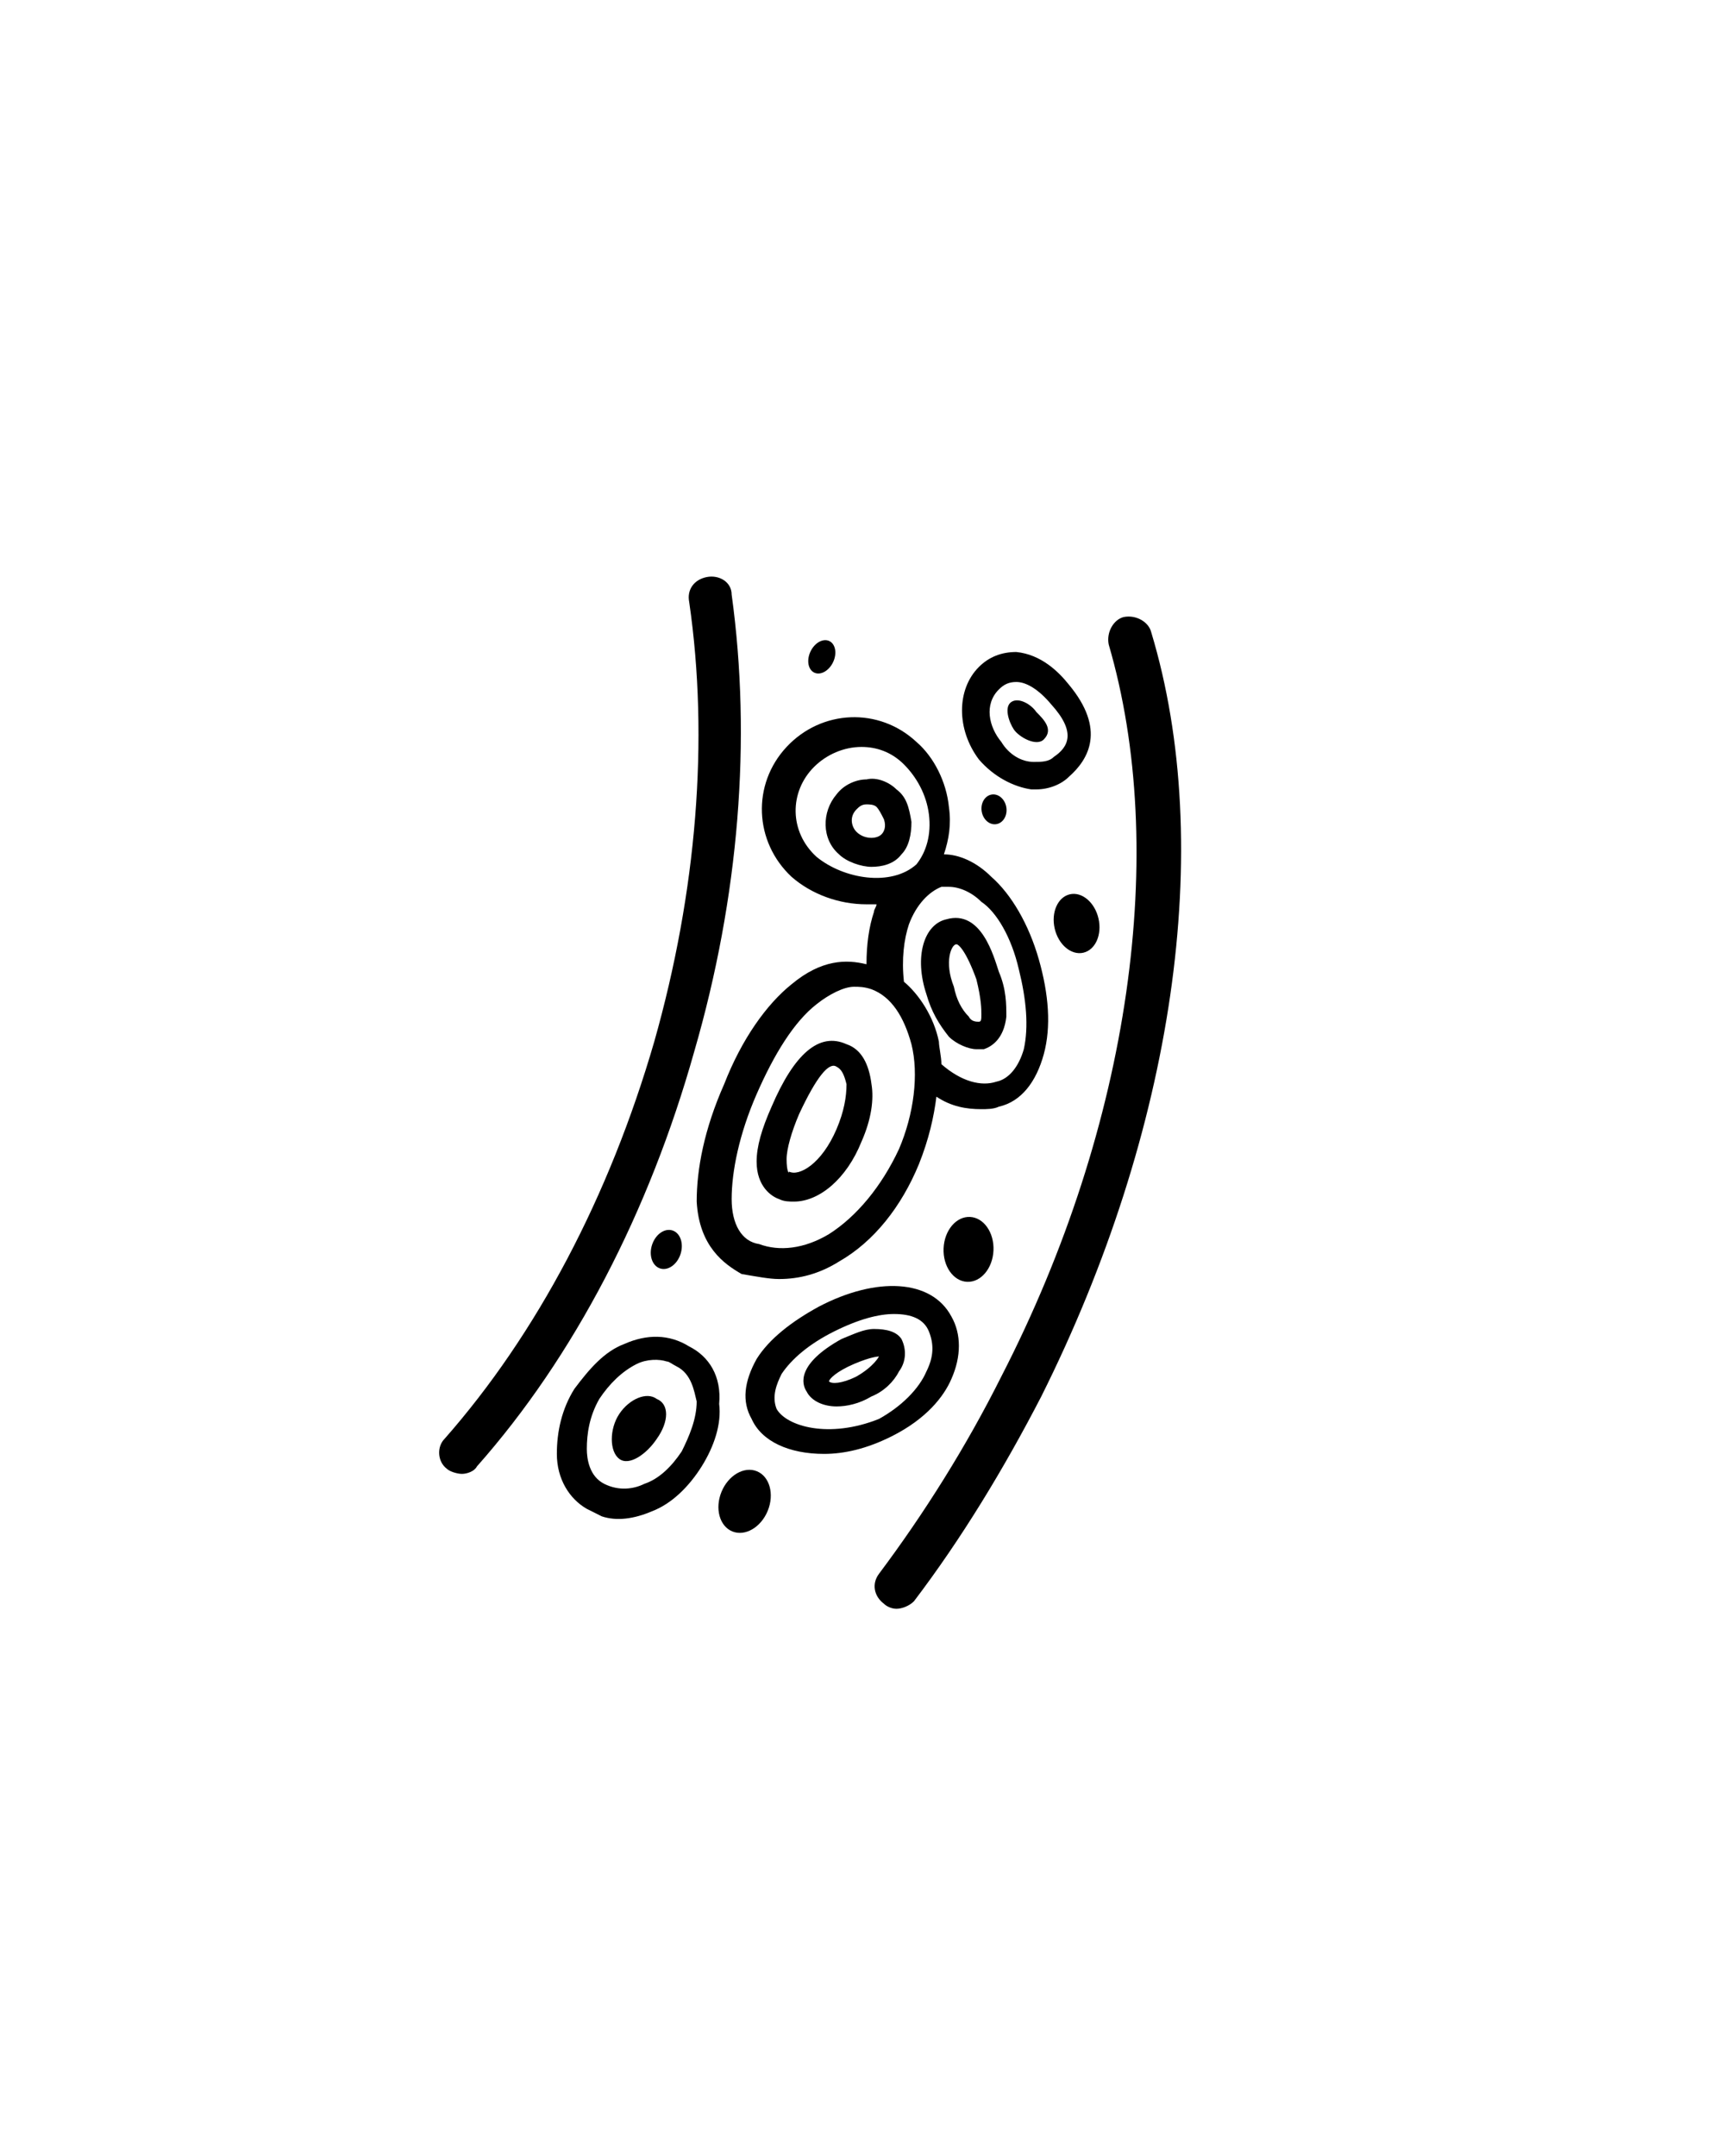
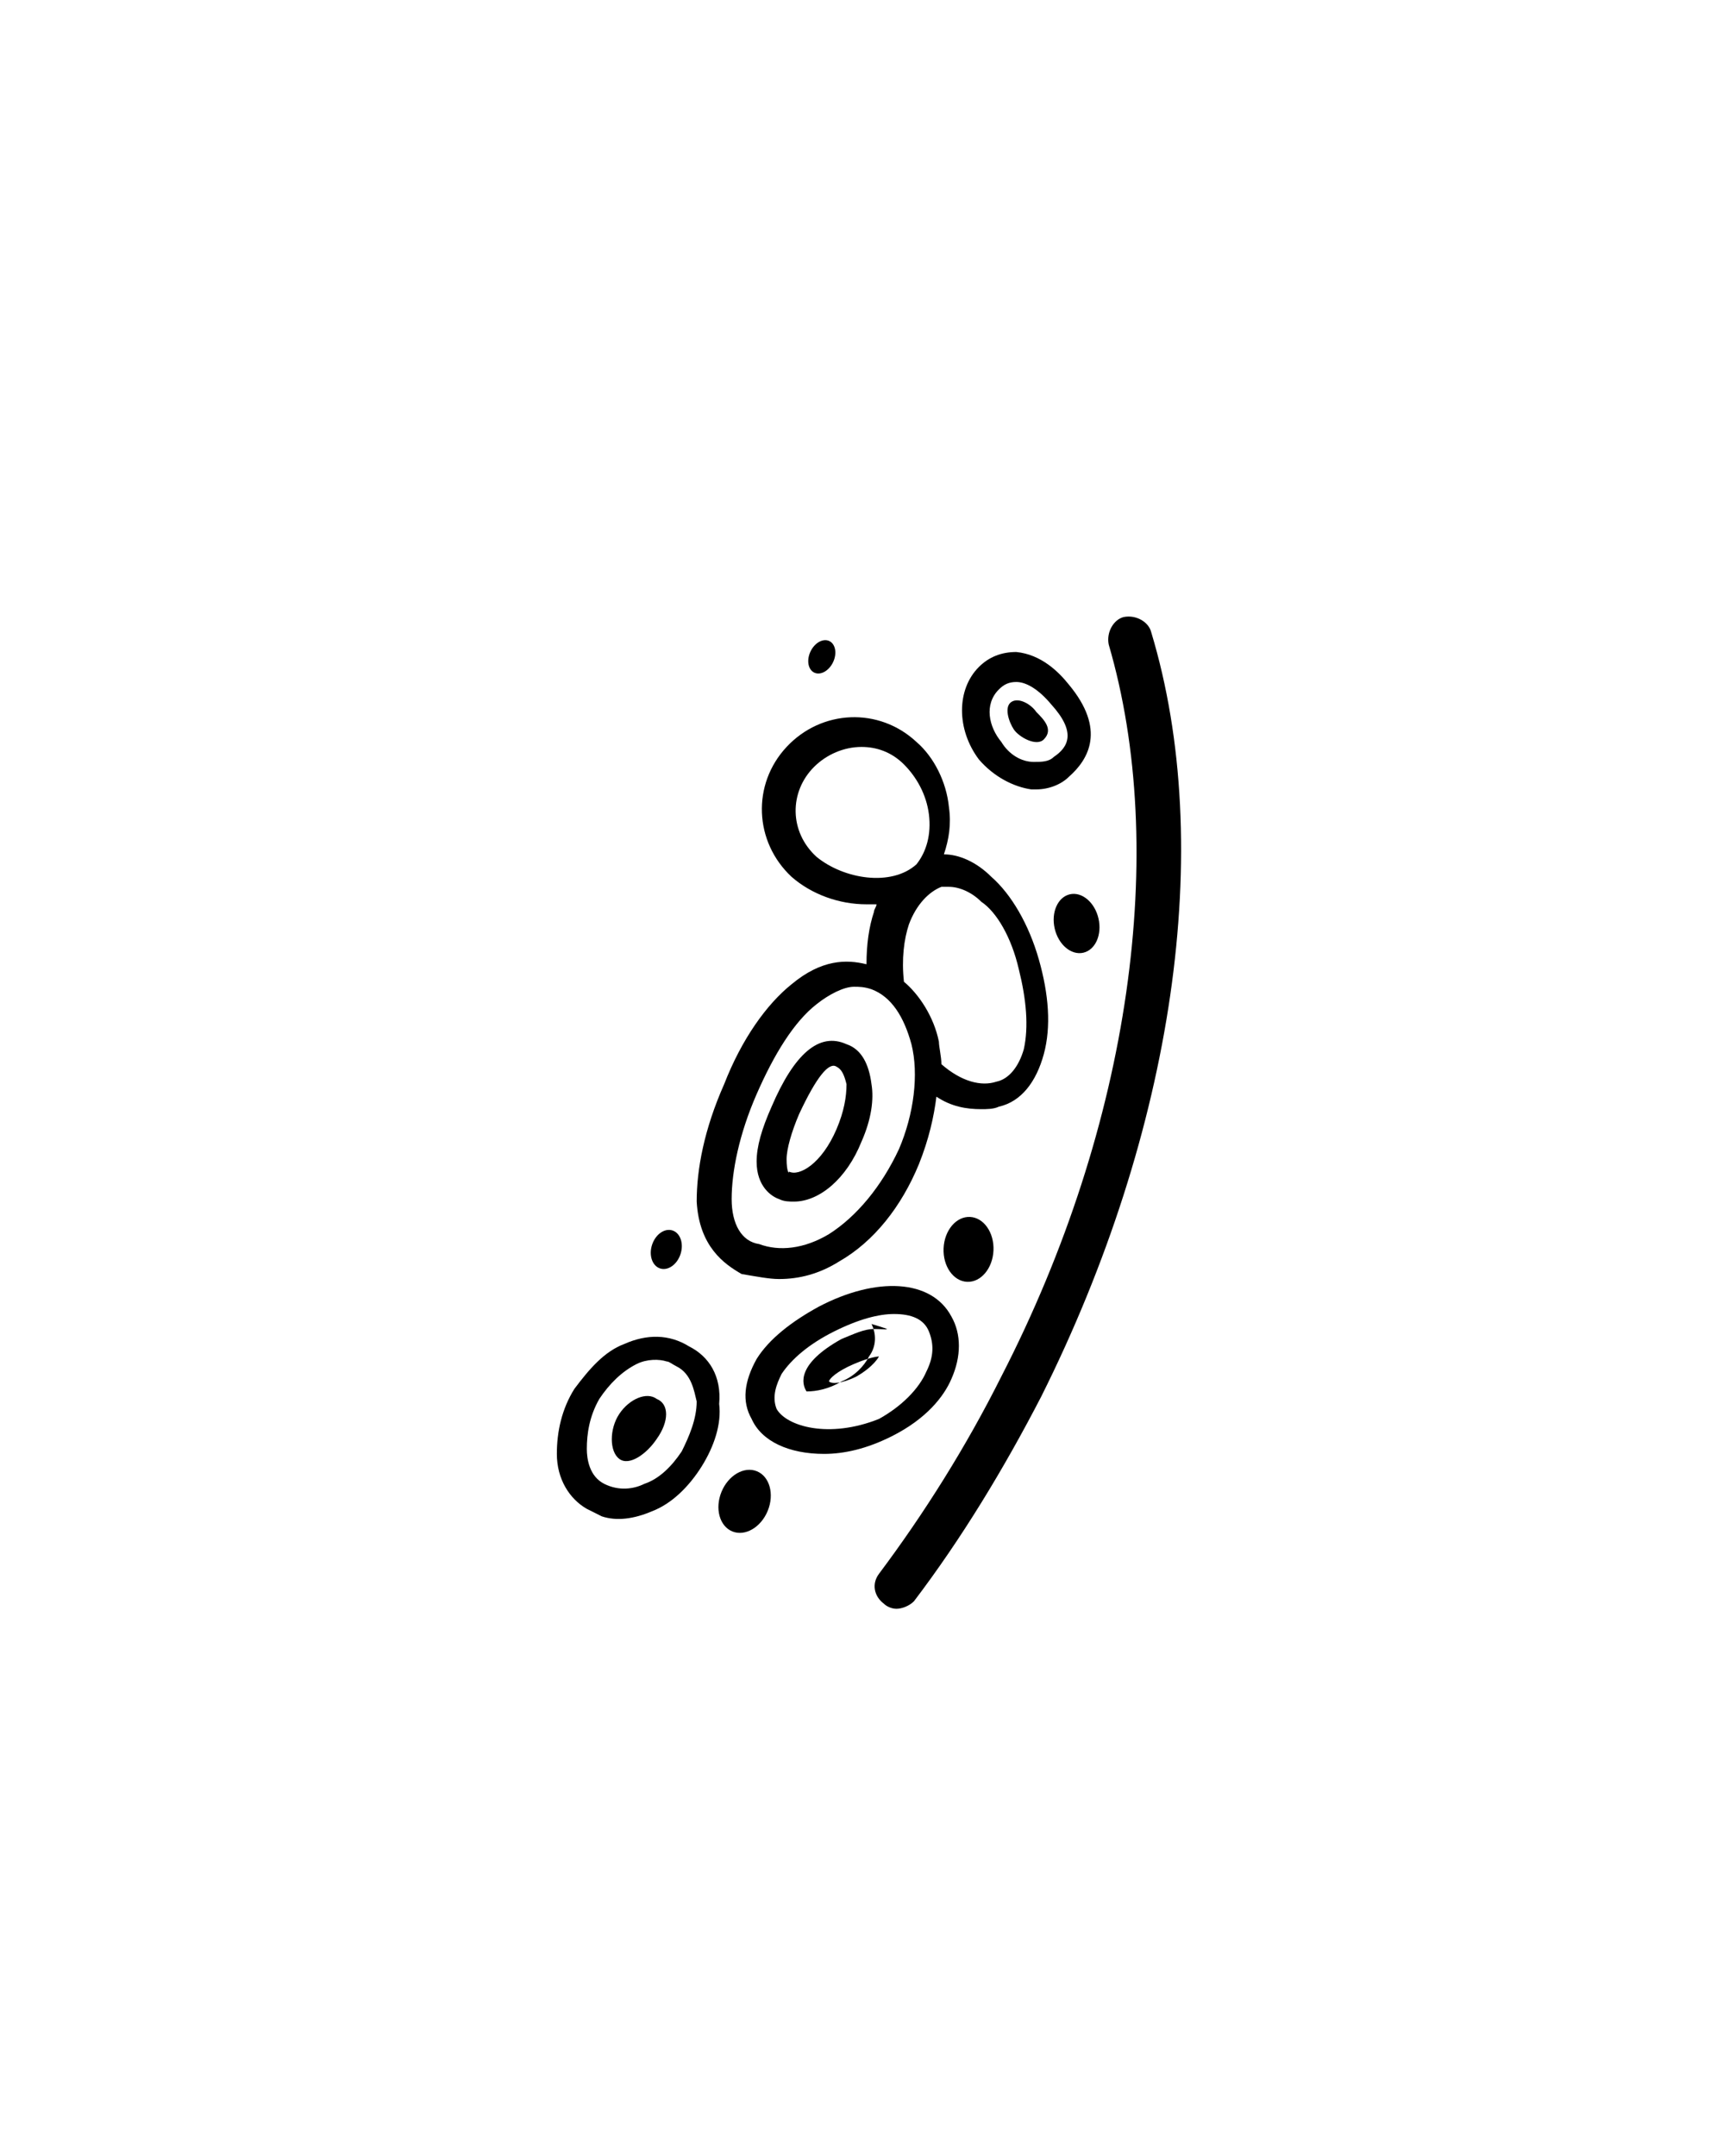
<svg xmlns="http://www.w3.org/2000/svg" version="1.1" id="Layer_1" x="0px" y="0px" viewBox="0 0 69 86.3" style="enable-background:new 0 0 69 86.3;" xml:space="preserve">
  <g>
-     <path d="M35.9,31.6c-0.3-0.3-0.8-0.5-1.2-0.4c-0.4,0-0.9,0.2-1.2,0.6c-0.6,0.7-0.6,1.8,0.1,2.4c0.3,0.3,0.9,0.5,1.3,0.5   c0.4,0,0.9-0.1,1.2-0.5c0.3-0.3,0.4-0.8,0.4-1.3C36.4,32.3,36.3,31.9,35.9,31.6z M35.3,33.4c-0.2,0.2-0.7,0.2-1-0.1   c-0.2-0.2-0.3-0.6,0-0.9c0.1-0.1,0.2-0.2,0.4-0.2c0,0,0,0,0,0c0.1,0,0.3,0,0.4,0.1c0.1,0.1,0.2,0.3,0.3,0.5   C35.5,33.1,35.4,33.3,35.3,33.4z" />
    <path d="M46.1,25.3c-0.1-0.4-0.6-0.7-1.1-0.6c-0.4,0.1-0.7,0.6-0.6,1.1c2.4,8.2,0.9,19.2-4.3,29.3c-1.4,2.8-3.1,5.5-4.9,7.9   c-0.3,0.4-0.2,0.9,0.2,1.2c0.1,0.1,0.3,0.2,0.5,0.2c0.2,0,0.5-0.1,0.7-0.3c1.9-2.5,3.6-5.3,5.1-8.2C47,45.3,48.7,33.9,46.1,25.3z" />
-     <path d="M29.3,23.8c0-0.5-0.5-0.8-1-0.7s-0.8,0.5-0.7,1c0.8,5.5,0.3,11.6-1.4,17.6c-1.8,6.2-4.7,11.7-8.4,15.9   c-0.3,0.3-0.3,0.9,0.1,1.2c0.1,0.1,0.4,0.2,0.6,0.2c0.2,0,0.5-0.1,0.6-0.3c3.9-4.4,6.9-10.2,8.7-16.6   C29.6,35.9,30.1,29.6,29.3,23.8z" />
-     <path d="M37.1,39.8c0.2,0.7,0.5,1.2,0.9,1.7c0.3,0.3,0.8,0.5,1.1,0.5c0.1,0,0.2,0,0.3,0c0.3-0.1,0.8-0.4,0.9-1.3   c0-0.5,0-1.1-0.3-1.8c-0.2-0.6-0.7-2.5-2.1-2.1C37,37,36.6,38.3,37.1,39.8z M38.3,37.8L38.3,37.8c0.1,0,0.4,0.3,0.8,1.4   c0.2,0.8,0.2,1.2,0.2,1.4c0,0.2,0,0.3-0.1,0.3c-0.1,0-0.3,0-0.4-0.2c-0.3-0.3-0.5-0.7-0.6-1.2C37.8,38.5,38.1,37.8,38.3,37.8z" />
    <path d="M38.1,55.2c0.4-0.9,0.4-1.8,0-2.5c-0.8-1.5-3-1.6-5.3-0.4c-1.1,0.6-2,1.3-2.5,2.1c-0.5,0.9-0.6,1.7-0.2,2.4   c0.4,0.9,1.5,1.4,2.9,1.4c0.8,0,1.7-0.2,2.7-0.7C37.1,56.8,37.8,55.9,38.1,55.2z M31.1,56.4c-0.2-0.5,0-1,0.2-1.4   c0.4-0.6,1.1-1.2,2.1-1.7c1-0.5,1.8-0.7,2.4-0.7c0.7,0,1.2,0.2,1.4,0.7s0.2,1-0.1,1.6c-0.3,0.7-1,1.4-1.9,1.9   C33.2,57.6,31.5,57.1,31.1,56.4z" />
-     <path d="M35,53.2c-0.4,0-0.8,0.2-1.3,0.4c-1.8,1-1.6,1.8-1.4,2.1c0.2,0.4,0.7,0.6,1.2,0.6c0.4,0,0.9-0.1,1.4-0.4   c0.5-0.2,0.9-0.6,1.1-1c0.3-0.4,0.3-0.9,0.1-1.3C35.9,53.3,35.5,53.2,35,53.2z M34.3,55.1c-0.6,0.3-1,0.3-1.1,0.2   c0-0.1,0.3-0.4,1-0.7c0.7-0.3,1-0.3,1-0.3C35.2,54.3,35,54.7,34.3,55.1z" />
+     <path d="M35,53.2c-0.4,0-0.8,0.2-1.3,0.4c-1.8,1-1.6,1.8-1.4,2.1c0.4,0,0.9-0.1,1.4-0.4   c0.5-0.2,0.9-0.6,1.1-1c0.3-0.4,0.3-0.9,0.1-1.3C35.9,53.3,35.5,53.2,35,53.2z M34.3,55.1c-0.6,0.3-1,0.3-1.1,0.2   c0-0.1,0.3-0.4,1-0.7c0.7-0.3,1-0.3,1-0.3C35.2,54.3,35,54.7,34.3,55.1z" />
    <path d="M31.2,51.2c0.8,0,1.6-0.2,2.4-0.7c1.4-0.8,2.5-2.2,3.2-3.9c0.4-1,0.6-1.9,0.7-2.7c0.6,0.4,1.2,0.5,1.8,0.5   c0.2,0,0.5,0,0.7-0.1c0.9-0.2,1.5-1,1.8-2.1c0.3-1.1,0.2-2.4-0.2-3.8c-0.4-1.4-1.1-2.6-1.9-3.3c-0.6-0.6-1.3-0.9-1.9-0.9   c0.2-0.6,0.3-1.2,0.2-1.9c-0.1-1-0.6-2-1.3-2.6c-1.5-1.4-3.8-1.3-5.2,0.2c-1.4,1.5-1.3,3.8,0.2,5.2c0.8,0.7,1.9,1.1,3,1.1   c0.1,0,0.3,0,0.4,0c0,0.1-0.1,0.2-0.1,0.3c-0.2,0.6-0.3,1.3-0.3,2.1c-0.8-0.2-1.8-0.2-3,0.8c-1,0.8-2,2.2-2.7,4   c-0.8,1.8-1.1,3.4-1.1,4.7c0.1,1.8,1.1,2.5,1.8,2.9C30.3,51.1,30.8,51.2,31.2,51.2z M40.8,38.8c0.3,1.2,0.4,2.3,0.2,3.2   c-0.2,0.7-0.6,1.2-1.1,1.3c-0.6,0.2-1.4,0-2.2-0.7c0-0.3-0.1-0.7-0.1-0.9c-0.2-1-0.8-1.9-1.4-2.4c-0.1-0.9,0-1.7,0.2-2.3   c0.3-0.8,0.8-1.3,1.3-1.5c0.1,0,0.2,0,0.3,0c0.4,0,0.9,0.2,1.3,0.6C39.9,36.5,40.5,37.5,40.8,38.8z M32.7,34.3   c-1.1-1-1.1-2.6-0.1-3.6c0.5-0.5,1.2-0.8,1.9-0.8c0.6,0,1.2,0.2,1.7,0.7c0.5,0.5,0.9,1.2,1,2c0.1,0.8-0.1,1.5-0.5,2l0,0   C35.7,35.5,33.8,35.2,32.7,34.3z M29.3,48c0-1.1,0.3-2.6,1-4.2c0.7-1.6,1.5-2.9,2.4-3.6c0.5-0.4,1.1-0.7,1.5-0.7   c0.2,0,0.4,0,0.7,0.1c0.8,0.3,1.3,1.1,1.6,2.2c0.3,1.2,0.1,2.8-0.5,4.2c-0.7,1.5-1.7,2.7-2.8,3.4c-1,0.6-2,0.7-2.8,0.4   C29.7,49.7,29.3,49,29.3,48z" />
    <path d="M31.2,48c0.2,0.1,0.4,0.1,0.6,0.1c1,0,2.1-0.9,2.7-2.4c0.4-0.9,0.5-1.7,0.4-2.3c-0.1-0.8-0.4-1.4-1-1.6   c-1.1-0.5-2.1,0.4-3,2.5l0,0c-0.4,0.9-0.6,1.6-0.6,2.2C30.3,47.5,30.9,47.9,31.2,48z M31.5,46.4c0-0.4,0.2-1.1,0.5-1.8l0,0   c0.7-1.5,1.2-2.1,1.5-1.9c0.2,0.1,0.3,0.3,0.4,0.7c0,0.5-0.1,1.1-0.4,1.8c-0.6,1.4-1.5,1.9-1.9,1.7C31.6,47,31.5,46.9,31.5,46.4z" />
    <path d="M27.6,53.9c-0.8-0.5-1.7-0.5-2.6-0.1c-0.8,0.3-1.4,1-2,1.8c-0.5,0.8-0.7,1.7-0.7,2.6c0,1,0.5,1.8,1.2,2.2   c0.2,0.1,0.4,0.2,0.6,0.3c0.6,0.2,1.3,0.1,2-0.2c0.8-0.3,1.5-1,2-1.8c0.5-0.8,0.8-1.7,0.7-2.5C28.9,55.1,28.4,54.3,27.6,53.9z    M27.3,58.1c-0.4,0.6-0.9,1.1-1.5,1.3c-0.4,0.2-1,0.3-1.6,0s-0.7-1-0.7-1.4c0-0.6,0.1-1.3,0.5-2c0.4-0.6,0.9-1.1,1.5-1.4   c0.4-0.2,0.9-0.2,1.2-0.1c0.1,0,0.2,0.1,0.4,0.2c0.6,0.3,0.7,1,0.8,1.4C27.9,56.8,27.6,57.5,27.3,58.1z" />
    <path d="M26.3,56c-0.4-0.3-1.1,0-1.5,0.6c-0.4,0.6-0.4,1.5,0,1.8c0.4,0.3,1.1-0.2,1.5-0.8C26.8,56.9,26.8,56.2,26.3,56z" />
    <path d="M41.3,31.6c0,0,0.1,0,0.2,0c0.5,0,1-0.2,1.3-0.5c0.8-0.7,1.5-1.9,0-3.7c-0.4-0.5-1.1-1.2-2.1-1.3c-0.6,0-1.1,0.2-1.5,0.6   c-0.9,0.9-0.9,2.5,0,3.7C39.8,31.1,40.6,31.5,41.3,31.6z M40,27.6c0.2-0.2,0.4-0.3,0.7-0.3h0c0.4,0,0.9,0.3,1.4,0.9   c1,1.1,0.7,1.7,0.1,2.1c-0.2,0.2-0.5,0.2-0.8,0.2c-0.5,0-1-0.3-1.3-0.8C39.6,29.1,39.4,28.2,40,27.6z" />
    <path d="M41.8,29.6c0.4-0.4,0-0.8-0.3-1.1c-0.2-0.3-0.7-0.6-1-0.4s-0.1,0.8,0.1,1.1S41.5,29.9,41.8,29.6z" />
    <ellipse transform="matrix(0.311 -0.95 0.95 0.311 -29.121 59.831)" cx="26.7" cy="50" rx="0.8" ry="0.6" />
    <ellipse transform="matrix(0.974 -0.226 0.226 0.974 -7.228 10.671)" cx="43.1" cy="37" rx="0.9" ry="1.2" />
-     <ellipse transform="matrix(0.989 -0.148 0.148 0.989 -4.351 6.245)" cx="39.8" cy="32.4" rx="0.5" ry="0.6" />
    <ellipse transform="matrix(0.43 -0.903 0.903 0.43 -4.986 44.693)" cx="32.9" cy="26.3" rx="0.7" ry="0.5" />
    <ellipse transform="matrix(0.379 -0.926 0.926 0.379 -37.128 64.916)" cx="29.8" cy="60.1" rx="1.3" ry="1" />
    <ellipse transform="matrix(4.434578e-02 -0.999 0.999 4.434578e-02 -12.88 86.457)" cx="38.7" cy="50" rx="1.3" ry="1" />
  </g>
</svg>